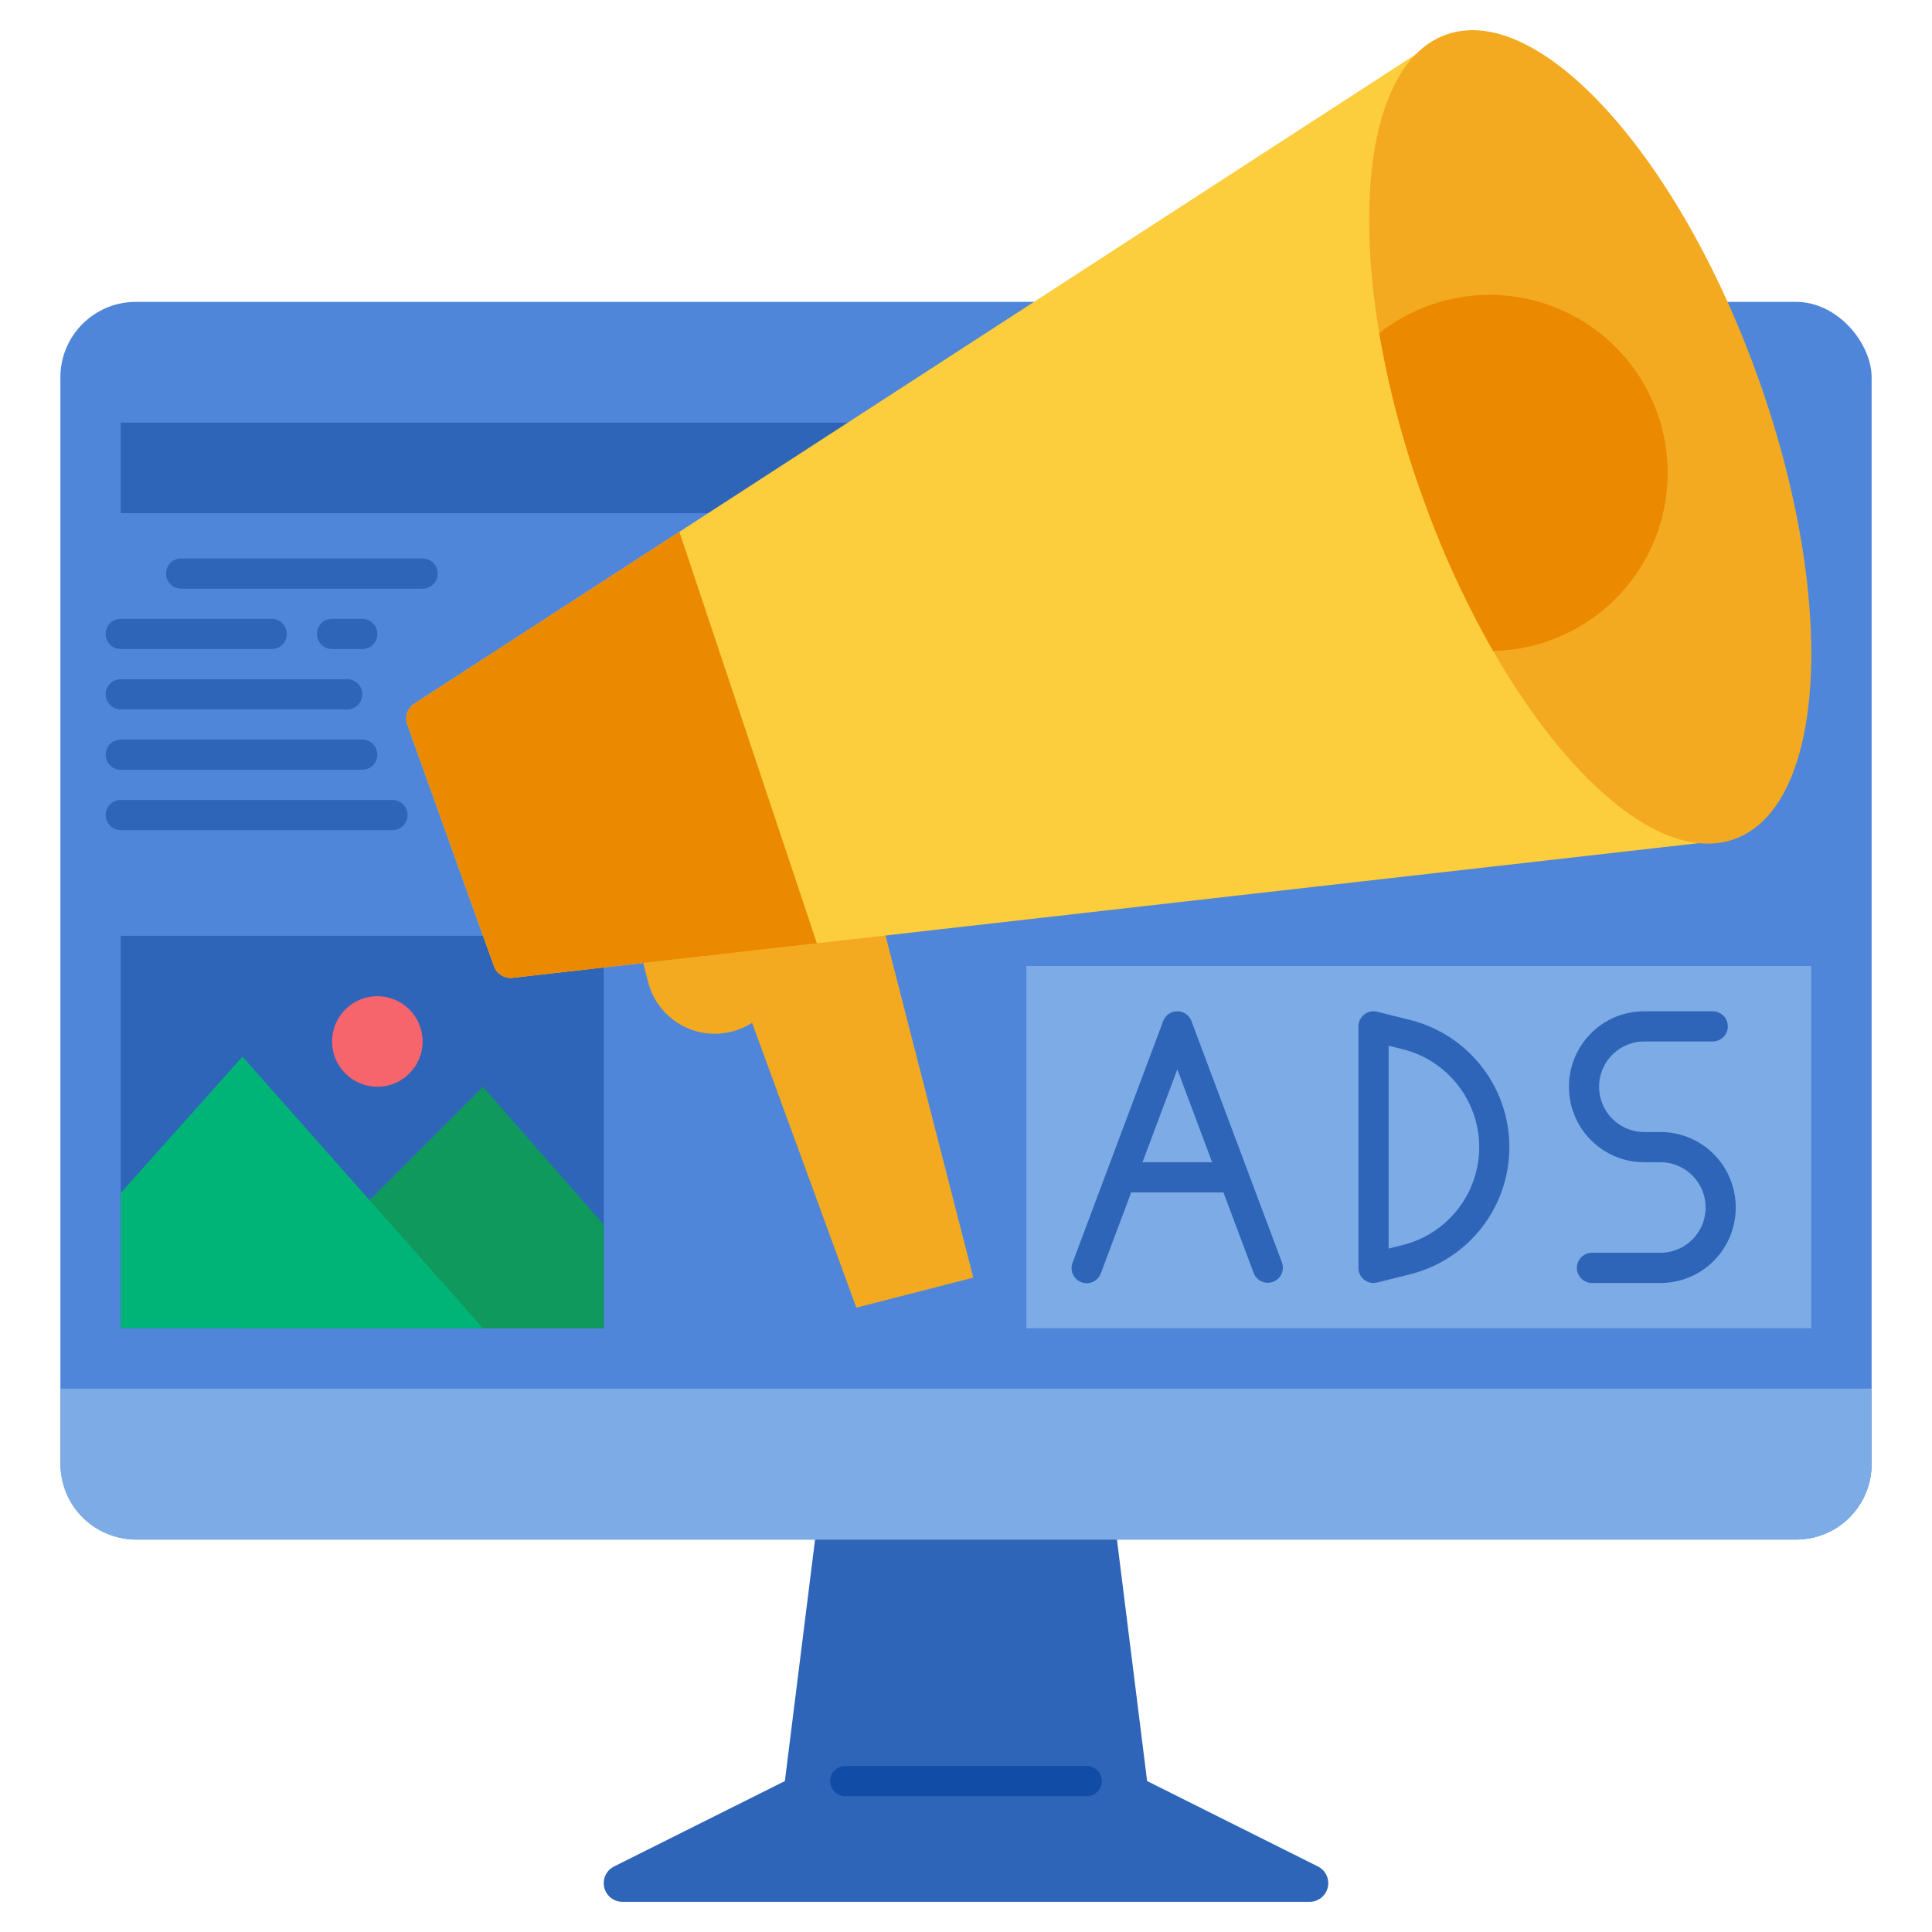
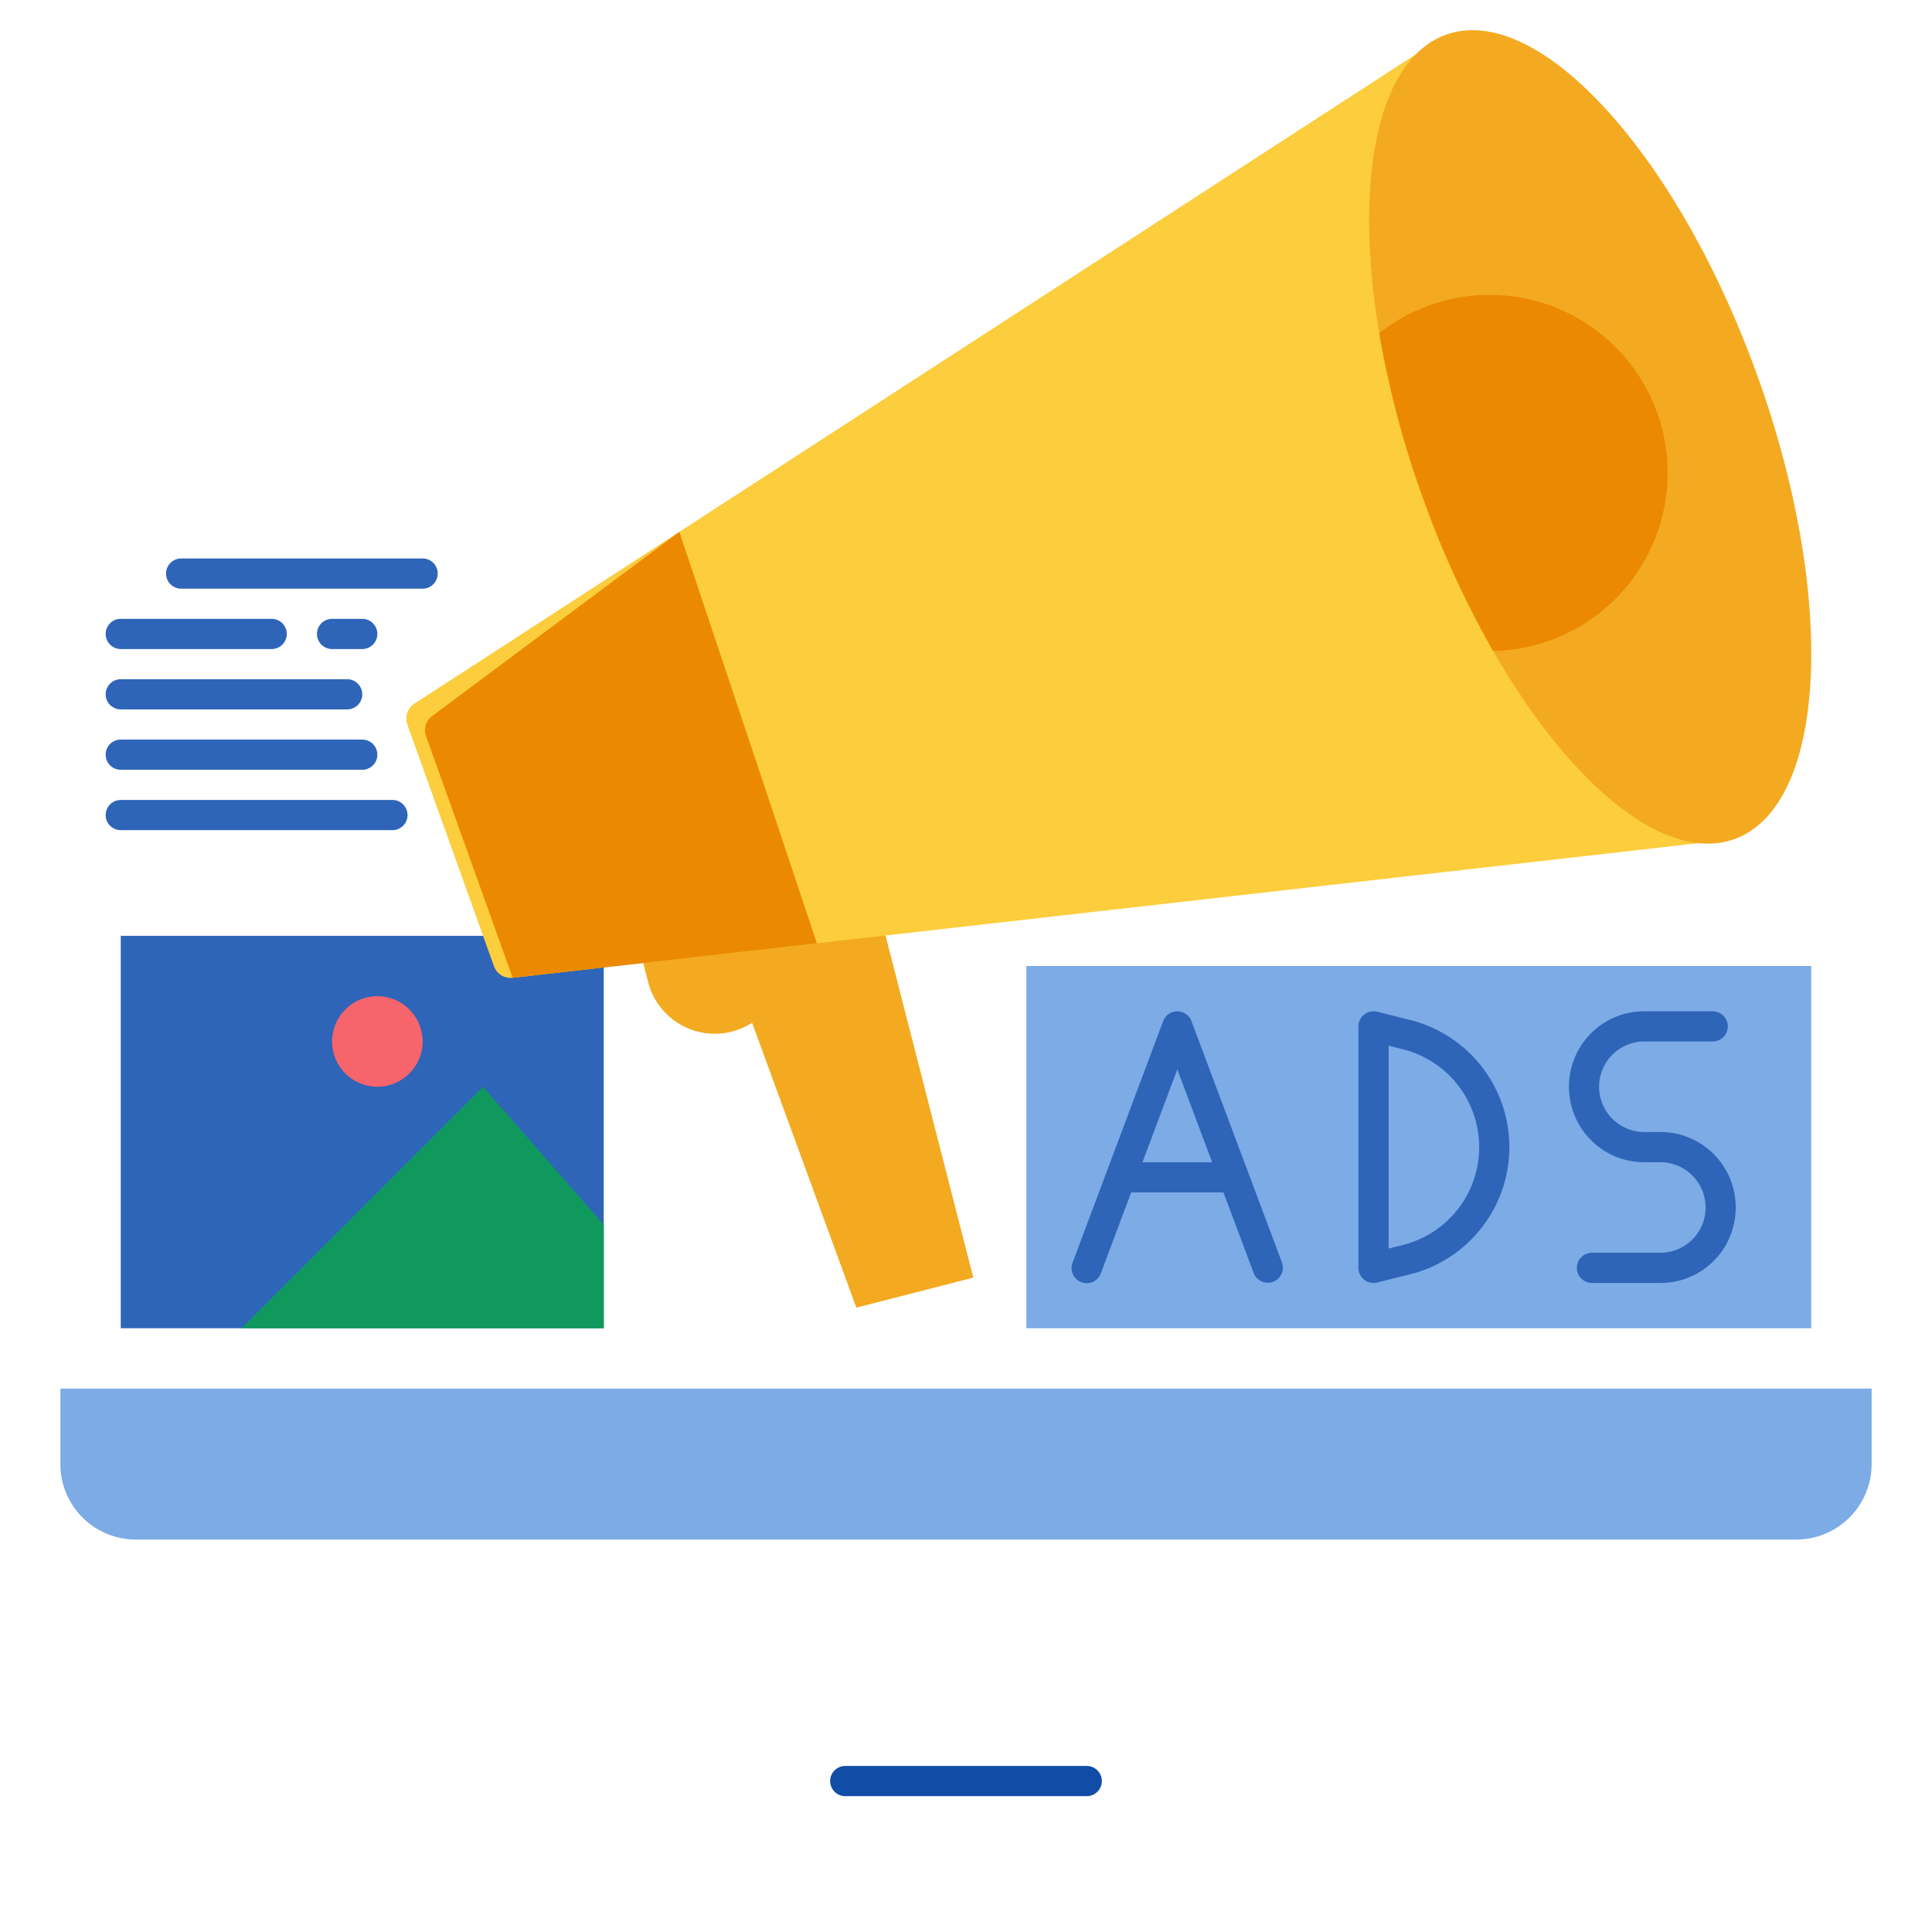
<svg xmlns="http://www.w3.org/2000/svg" xml:space="preserve" style="enable-background:new 0 0 512 512" viewBox="0 0 512 512" y="0" x="0" height="512" width="512" version="1.1">
  <g>
-     <rect opacity="1" rx="20" fill="#5086D9" y="80" x="16" height="328" width="480" />
-     <path opacity="1" d="M32 112h200v24H32z" fill="#2E65B8" />
    <path opacity="1" d="M496 368H16v20a20 20 0 0 0 20 20h440a20 20 0 0 0 20-20z" fill="#7CABE6" />
-     <path opacity="1" d="m304 472-8-64h-80l-8 64-45.267 22.633a4.946 4.946 0 0 0-2.733 4.423 4.945 4.945 0 0 0 4.944 4.944h182.112a4.945 4.945 0 0 0 4.944-4.944 4.946 4.946 0 0 0-2.733-4.423z" fill="#2E65B8" />
    <path opacity="1" d="M288 476h-64a4 4 0 0 1 0-8h64a4 4 0 0 1 0 8z" fill="#114DA6" />
    <path opacity="1" d="M32 248h128v104H32z" fill="#2E65B8" />
    <path opacity="1" d="m128 288-64 64h96v-27.429z" fill="#0F995D" />
    <circle opacity="1" fill="#F6646C" r="12" cy="276" cx="100" />
    <g fill="#2E65B8">
      <path opacity="1" fill="#2E65B8" d="M112 156H48a4 4 0 0 1 0-8h64a4 4 0 0 1 0 8zM72 172H32a4 4 0 0 1 0-8h40a4 4 0 0 1 0 8zM96 172h-8a4 4 0 0 1 0-8h8a4 4 0 0 1 0 8zM92 188H32a4 4 0 0 1 0-8h60a4 4 0 0 1 0 8zM96 204H32a4 4 0 0 1 0-8h64a4 4 0 0 1 0 8zM104 220H32a4 4 0 0 1 0-8h72a4 4 0 0 1 0 8z" />
    </g>
    <path opacity="1" d="M272 256h208v96H272z" fill="#7CABE6" />
    <path opacity="1" d="M315.745 270.6a4 4 0 0 0-7.49 0l-24 64a4 4 0 1 0 7.49 2.808l8.027-21.4h24.456l8.027 21.4a4 4 0 0 0 7.49-2.808zM302.772 308 312 283.392 321.228 308zM373.687 270.3l-8.717-2.179A4 4 0 0 0 360 272v64a4 4 0 0 0 4.97 3.881l8.717-2.179a34.739 34.739 0 0 0 0-67.4zm-1.94 59.642-3.747.937v-53.756l3.747.937a26.738 26.738 0 0 1 0 51.88zM457.889 311.056A19.89 19.89 0 0 0 440 300h-4.223a12 12 0 0 1 0-24h18.112a4 4 0 0 0 0-8h-18.112a19.889 19.889 0 0 0-17.888 11.056 20.09 20.09 0 0 0 0 17.888A19.889 19.889 0 0 0 435.777 308H440a12 12 0 0 1 0 24h-18.111a4 4 0 0 0 0 8H440a19.89 19.89 0 0 0 17.889-11.056 20.1 20.1 0 0 0 0-17.888z" fill="#2E65B8" />
-     <path opacity="1" d="M64.25 280 32 316.14V352h96z" fill="#00B377" />
    <path opacity="1" d="m164.133 230.511 63.98-8.159 29.828 116.234-31 7.954-27.634-75.5a18.234 18.234 0 0 1-27.546-10.79z" fill="#F3AA20" />
    <path opacity="1" d="M180.04 140.94 383.21 9.2l76.41 213.17-243.14 27.61-80.61 9.15a4.712 4.712 0 0 1-4.97-3.09l-22.95-64.02a4.714 4.714 0 0 1 1.88-5.55z" fill="#FCCD3C" />
-     <path opacity="1" d="m180.04 140.94 36.44 109.04-80.61 9.15a4.712 4.712 0 0 1-4.97-3.09l-22.95-64.02a4.714 4.714 0 0 1 1.88-5.55z" fill="#EB8900" />
+     <path opacity="1" d="m180.04 140.94 36.44 109.04-80.61 9.15l-22.95-64.02a4.714 4.714 0 0 1 1.88-5.55z" fill="#EB8900" />
    <path opacity="1" d="M459.62 222.37c-18.3 6.56-43.53-14.37-63.92-49.86a255.431 255.431 0 0 1-18.69-40.81 255.083 255.083 0 0 1-11.49-43.4c-6.79-40.36-.6-72.54 17.69-79.1C407.74.41 444.73 41 465.83 99.86s18.32 113.72-6.21 122.51z" fill="#F3AA20" />
    <path opacity="1" d="M410.69 169.74a46.984 46.984 0 0 1-14.99 2.77 255.431 255.431 0 0 1-18.69-40.81 255.083 255.083 0 0 1-11.49-43.4 47.182 47.182 0 1 1 45.17 81.44z" fill="#EB8900" />
  </g>
</svg>